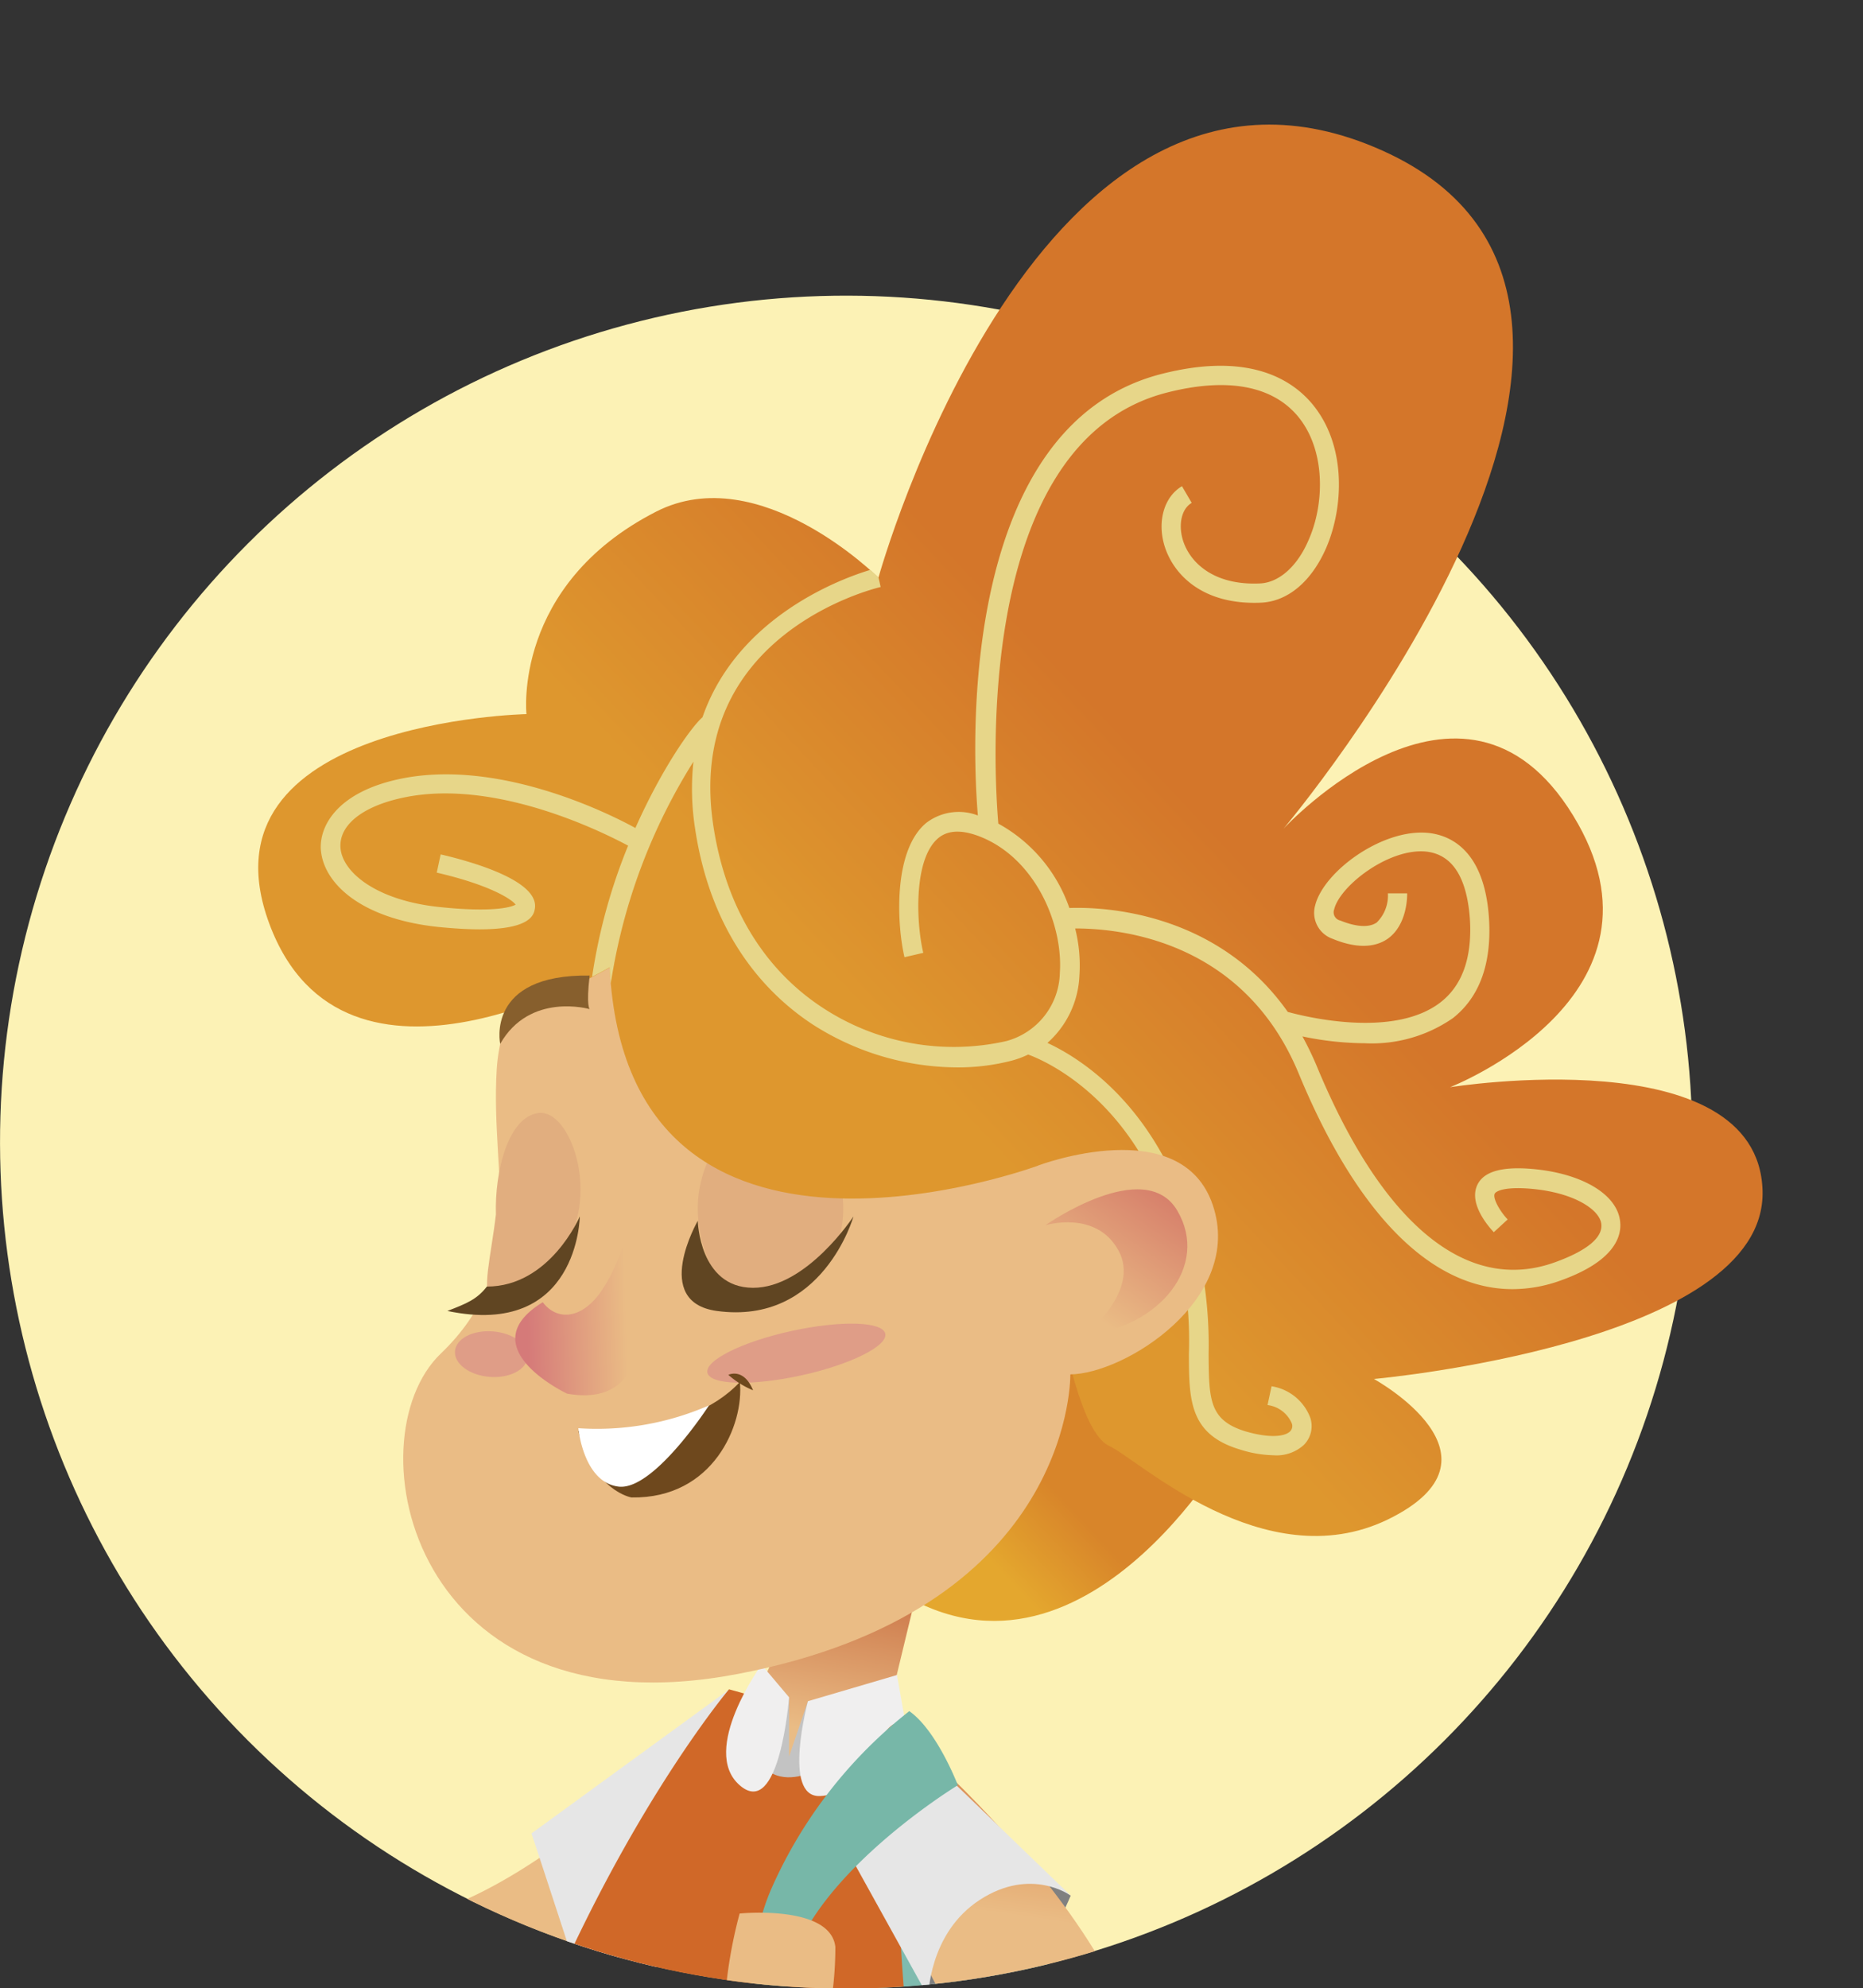
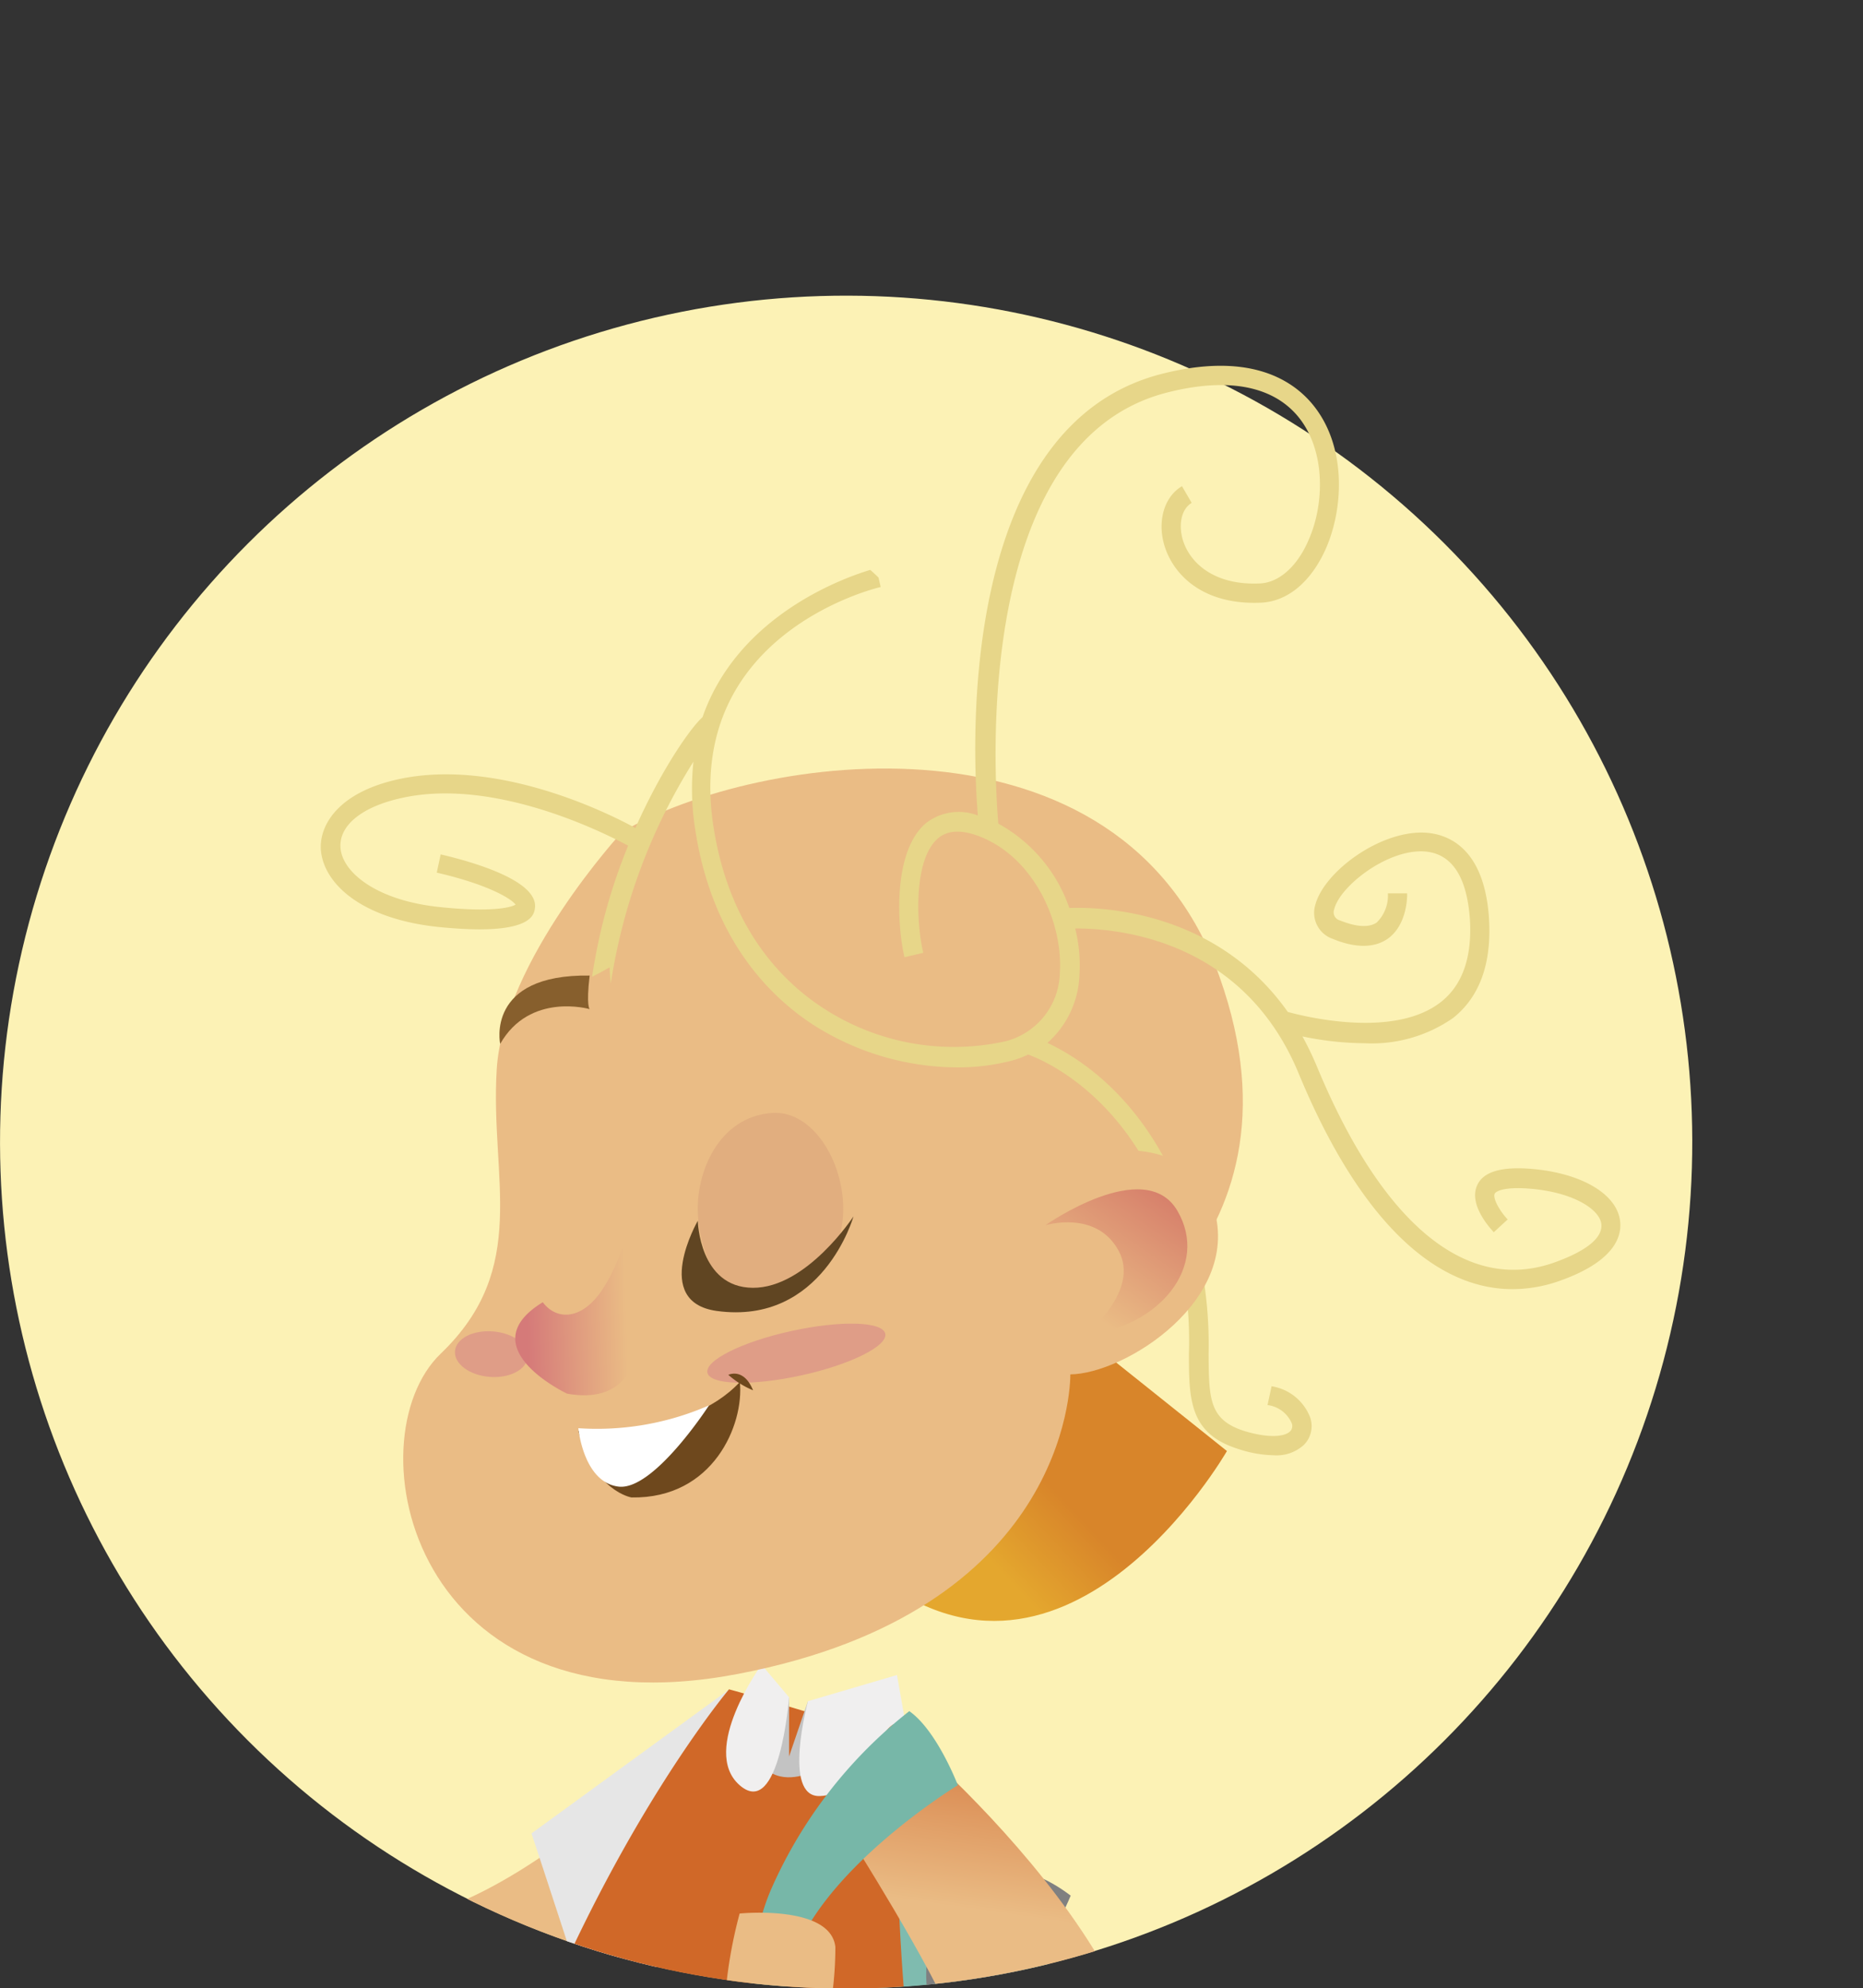
<svg xmlns="http://www.w3.org/2000/svg" xmlns:xlink="http://www.w3.org/1999/xlink" viewBox="0 0 166.57 177.73">
  <rect x="0" y="0" width="166.57" height="177.73" fill="#333333" stroke="none" />
  <defs>
    <style>.cls-1{fill:none;}.cls-2{isolation:isolate;}.cls-3{fill:#fcf2b5;}.cls-4{clip-path:url(#clip-path);}.cls-5{fill:url(#linear-gradient);}.cls-6{fill:url(#linear-gradient-2);}.cls-7{fill:#e6e6e6;}.cls-8{fill:#7fbbaf;}.cls-9{fill:#d06828;}.cls-10{fill:url(#linear-gradient-3);}.cls-11{fill:#c3c3c3;}.cls-12{fill:#f0efef;}.cls-13{fill:gray;}.cls-14{fill:url(#linear-gradient-4);}.cls-15{fill:#77b7a8;}.cls-16{fill:#eabc85;}.cls-17{fill:#df9d87;}.cls-18{fill:#e1ae7f;}.cls-19{fill:#604522;}.cls-20{fill:url(#linear-gradient-5);}.cls-21{fill:#e7d689;mix-blend-mode:multiply;}.cls-22{fill:url(#linear-gradient-6);}.cls-23{fill:#6e481d;}.cls-24{fill:#fff;}.cls-25{fill:url(#linear-gradient-7);}.cls-26{fill:#875f2d;}</style>
    <clipPath id="clip-path">
      <path class="cls-1" d="M166.57,102.08c0,7.18-16.27,14.13-18.14,20.72A75.66,75.66,0,1,1,75.65,26.43c18.31,0,25.38-46.65,63.09-16,4.39,3.57-6.59,41-3.14,45.5a75.31,75.31,0,0,1,15.07,36.28C151.09,95.45,166.57,98.74,166.57,102.08Z" />
    </clipPath>
    <linearGradient id="linear-gradient" x1="90.65" y1="129.28" x2="84.41" y2="135.15" gradientUnits="userSpaceOnUse">
      <stop offset="0" stop-color="#d8852a" />
      <stop offset="1" stop-color="#e4a72e" />
    </linearGradient>
    <linearGradient id="linear-gradient-2" x1="23.8" y1="137.56" x2="9.31" y2="117.95" gradientUnits="userSpaceOnUse">
      <stop offset="0" stop-color="#eabc85" />
      <stop offset="1" stop-color="#d9874e" />
    </linearGradient>
    <linearGradient id="linear-gradient-3" x1="73.07" y1="154.75" x2="75.54" y2="141.16" gradientUnits="userSpaceOnUse">
      <stop offset="0" stop-color="#eabc85" />
      <stop offset="1" stop-color="#cb7547" />
    </linearGradient>
    <linearGradient id="linear-gradient-4" x1="89.8" y1="171.09" x2="91.64" y2="158.25" xlink:href="#linear-gradient-2" />
    <linearGradient id="linear-gradient-5" x1="108.87" y1="74.31" x2="83.96" y2="97.75" gradientUnits="userSpaceOnUse">
      <stop offset="0" stop-color="#d4762a" />
      <stop offset="1" stop-color="#de972e" />
    </linearGradient>
    <linearGradient id="linear-gradient-6" x1="56" y1="117.12" x2="47.1" y2="117.41" gradientUnits="userSpaceOnUse">
      <stop offset="0" stop-color="#eabc85" />
      <stop offset="1" stop-color="#d57a79" />
    </linearGradient>
    <linearGradient id="linear-gradient-7" x1="96.25" y1="116.6" x2="103.55" y2="105.9" gradientUnits="userSpaceOnUse">
      <stop offset="0" stop-color="#eabc85" />
      <stop offset="1" stop-color="#d67e6a" />
    </linearGradient>
  </defs>
  <title>girls_ok</title>
  <g class="cls-2">
    <g id="texto">
      <circle class="cls-3" cx="75.65" cy="102.08" r="75.65" transform="translate(-50.02 83.39) rotate(-45)" />
      <g class="cls-4">
        <path class="cls-5" d="M109.7,129.7S94.84,155.59,77,139.76,91.3,115,91.3,115Z" />
        <path class="cls-6" d="M29.75,184.13c12.18,8.47,32.62-16.45,32.62-16.45s3.29-11.89,2.81-16.66c0,0-22.35,25.66-36.39,20.1S4.65,147.88,4.65,147.88L2.3,149.71S19.15,176.75,29.75,184.13Z" />
        <path class="cls-7" d="M53.33,182.16c-.28-.09,18.12-17.43,11.85-31.14L47.52,163.88S53.62,182.25,53.33,182.16Z" />
        <path class="cls-8" d="M77.4,168.5c-.09,5.67,1.11,22.37,2.45,38.87,9.45-1.68,19.27-3.07,28.59-5.35-9.36-19.82-24.78-41.77-24.78-41.77S77.6,156.06,77.4,168.5Z" />
        <path class="cls-9" d="M65.18,151s-18.25,21.61-25.83,58.69c7.25,3.21,15.28,4.13,22.92,1.58a200.8,200.8,0,0,1,23.33-4.91c-4-15.43-5.53-28.92-5.53-50.85C70.27,152.35,65.18,151,65.18,151Z" />
-         <path class="cls-10" d="M78.87,155.14,83.24,137H74.32l-6.76,14.69s-3.82,4.38,1,6.23S78.87,155.14,78.87,155.14Z" />
        <path class="cls-11" d="M70.55,151.71V157l1.69-4.95.45,6.29s-2.24,1.18-3.94,0S70.55,151.71,70.55,151.71Z" />
        <path class="cls-12" d="M68.09,148.8l2.46,2.91s-.83,11-4.42,7.86S68.09,148.8,68.09,148.8Z" />
        <path class="cls-12" d="M72.24,152.06s-2.32,8.58,1.05,8.48,7.91-5.12,7.91-5.12l-1-5.7Z" />
        <path class="cls-13" d="M95.73,169.44c-8.85-6.7-14,2.79-12.73,9.06C83,178.5,91,180.77,95.73,169.44Z" />
        <path class="cls-14" d="M102,194.67c6.54-17-22.14-40.53-22.14-40.53C77.2,155.73,77,165.85,77,165.85s9.13,14.57,8.69,16.8c-.51,2.6-11.69-3-11.69-3l-1.71,3S94.71,213.51,102,194.67Z" />
-         <path class="cls-7" d="M83,178.5s0-5.69,4.6-8.68,8.13-.38,8.13-.38L81.58,155.78c-8.07,1.11-5.72,9.83-5.72,9.83Z" />
        <path class="cls-15" d="M82.72,198.16s-12.41-10.11-12.44-19.67,15.36-18.92,15.36-18.92-1.86-4.88-4.34-6.62A41.44,41.44,0,0,0,69,168.75c-4.55,10.28.15,27.13,5,33.7A20.82,20.82,0,0,0,82.72,198.16Z" />
        <path class="cls-16" d="M55.62,74.36S45,85.87,44.41,95.61s3,17.71-5,25.38S36.73,155.23,66,149.62s29.7-25.59,29.7-26.77,22.16-10.71,13.35-35.5S67.72,67.28,55.62,74.36Z" />
        <path class="cls-17" d="M79.15,119.21c.25,1.09-3.12,2.77-7.51,3.73s-8.15.86-8.39-.24,3.12-2.77,7.52-3.73S78.91,118.11,79.15,119.21Z" />
        <path class="cls-17" d="M47.17,121.31c-.09,1.12-1.62,1.91-3.42,1.76s-3.17-1.19-3.07-2.31,1.62-1.9,3.42-1.75S47.27,120.19,47.17,121.31Z" />
-         <path class="cls-18" d="M44.34,108.55c-.12-3.77,1.08-8.76,3.84-9.07s5.4,7,2.39,11.84C47.82,115.74,45,117,44,116.26S43.9,112.32,44.34,108.55Z" />
        <path class="cls-18" d="M62.4,108.55c-.21-3.77,1.88-8.76,6.66-9.07s8.16,7.87,5.26,12.8-6.46,4.53-8.17,3.81S62.61,112.32,62.4,108.55Z" />
-         <path class="cls-19" d="M40,117.18c11.72,2.46,11.84-8.45,11.84-8.45S49.18,115,43.53,115C42.64,116.15,41.71,116.52,40,117.18Z" />
        <path class="cls-19" d="M62.39,109.12s-4.18,7.25,1.7,8.06c9.47,1.3,12.22-8.45,12.22-8.45s-4.2,6.41-9,6.38S62.39,109.12,62.39,109.12Z" />
-         <path class="cls-20" d="M54.51,86.48s-23.75,14.16-30.44-3.94,23-18.71,23-18.71S45.81,52.3,58.67,45.73c9.25-4.72,19.87,5.91,19.87,5.91S92.91-.31,123.6,13.46s-8.84,60.61-8.84,60.61,16-17.32,25.89-1.18-11,24.29-11,24.29,27.55-4.42,27.94,9.25-34.75,16.83-34.75,16.83,12.76,7,1.18,12.59c-11,5.26-22.32-5.46-24.82-6.59-4.31-1.94-6.33-25.09-6.33-25.09S56.09,117.84,54.51,86.48Z" />
        <path class="cls-21" d="M136.93,104.48c-2.69-.22-4.28.25-4.84,1.43-.82,1.71,1.08,3.82,1.47,4.23L134.8,109c-.71-.75-1.35-1.89-1.16-2.3.13-.25.93-.63,3.15-.45,3.92.32,6.21,1.86,6.38,3.13s-1.38,2.45-4.12,3.44c-7.87,2.86-15.44-3.35-21.3-17.48a28.22,28.22,0,0,0-1.3-2.7,27.72,27.72,0,0,0,5.57.61A12.72,12.72,0,0,0,129.91,91c2.39-1.89,3.47-4.89,3.22-8.91-.41-6.28-3.64-7.49-5.54-7.65-4.07-.33-9.24,3.47-10,6.48a2.46,2.46,0,0,0,1.57,3c2,.83,3.7.83,4.9,0,1.83-1.28,1.76-4,1.75-4.07l-1.72,0a3.36,3.36,0,0,1-1,2.61c-.86.59-2.25.23-3.26-.18a.75.75,0,0,1-.54-1c.49-2.06,4.79-5.43,8.13-5.17,2.39.21,3.72,2.24,4,6,.22,3.42-.65,5.92-2.57,7.44-4.18,3.31-12.19,1.32-13.71.9-6.44-9.12-16.8-9.39-19.53-9.29a13.7,13.7,0,0,0-6.35-7.54c-.35-4.07-2.34-34.09,15.08-38.53,5.32-1.36,9.35-.64,11.66,2.07,2.54,3,2.45,7.85,1,11.11-1,2.35-2.64,3.8-4.33,3.88-4.17.2-6.32-1.89-6.92-3.91-.41-1.42-.09-2.77.8-3.29l-.87-1.49c-1.57.92-2.22,3.08-1.58,5.27.79,2.65,3.46,5.37,8.65,5.14,2.4-.11,4.52-1.9,5.83-4.91,1.57-3.64,1.83-9.23-1.31-12.92-1.93-2.26-5.82-4.55-13.4-2.62-18,4.59-17,32.82-16.44,39.47a4.78,4.78,0,0,0-4.62.67c-3,2.5-2.61,9.16-1.94,12l1.68-.39c-.64-2.67-.89-8.42,1.36-10.27.94-.77,2.33-.75,4.14.06,4.64,2.1,7,7.75,6.71,12a6.46,6.46,0,0,1-4.8,6.1,21.35,21.35,0,0,1-16.43-3c-3.7-2.42-8.39-7.22-9.76-16.31C61.24,56.82,78,52.64,78.74,52.47l-.19-.84h0s-.26-.27-.74-.69c-2.37.71-11.84,4.07-15,13.17-1,.87-3.62,4.55-6,9.9C54,72.47,44.28,67.79,35.68,69.64c-5.32,1.14-7.08,4-7,6.21.16,3,3.45,6.24,10.44,7,1.5.15,2.74.22,3.76.22,4.63,0,4.86-1.35,4.94-1.85.42-2.52-5.75-4.23-8.42-4.85L39.05,78c4.59,1.06,6.65,2.32,7.05,2.86-.47.28-2.27.69-6.76.22-5.69-.58-8.78-3.13-8.9-5.35-.11-2,2-3.67,5.6-4.43,8.07-1.73,17.58,2.93,20.12,4.29a50.36,50.36,0,0,0-3.22,11.72c1-.51,1.57-.85,1.57-.85,0,.49.06,1,.1,1.45A52,52,0,0,1,62,68.08a22.88,22.88,0,0,0,.15,6c1.46,9.72,6.53,14.88,10.51,17.49a24.1,24.1,0,0,0,12.92,3.84,19.13,19.13,0,0,0,4.9-.61,8.34,8.34,0,0,0,1.45-.54c1.49.55,8.88,3.74,12.54,14.26A35.63,35.63,0,0,1,106.3,121c0,4.18.07,7.2,4.52,8.55a10.59,10.59,0,0,0,3.06.53,3.62,3.62,0,0,0,2.69-.92,2.38,2.38,0,0,0,.58-2.44,4.43,4.43,0,0,0-3.46-2.81l-.36,1.68a2.73,2.73,0,0,1,2.16,1.62.67.67,0,0,1-.14.73c-.44.44-1.73.66-4,0-3.24-1-3.26-2.84-3.29-6.91a37.78,37.78,0,0,0-2-13c-3.33-9.57-9.51-13.46-12.41-14.81a8.51,8.51,0,0,0,2.86-6,13.51,13.51,0,0,0-.38-4.23c3.46,0,14.95.75,20,13,5.22,12.6,11.88,19.24,19.1,19.24a12.7,12.7,0,0,0,4.38-.8c4.93-1.78,5.4-4.08,5.24-5.29C144.56,106.71,141.37,104.85,136.93,104.48Z" />
        <path class="cls-22" d="M50.7,124.57s-8.77-4.14-2.17-8.17c1.19,1.58,3.38,1.67,5.24-1a15.64,15.64,0,0,0,2.34-5.77S61.23,126.44,50.7,124.57Z" />
        <path class="cls-23" d="M51.71,127.91s9.62.78,14.44-4.38c.39,3.79-2.37,10.45-9.69,10.32C56.46,133.85,53.12,133.32,51.71,127.91Z" />
        <path class="cls-24" d="M51.71,127.66s.44,4.83,3.59,5.22,8.09-7.26,8.09-7.26A25,25,0,0,1,51.71,127.66Z" />
        <path class="cls-23" d="M65.12,122.89s1.37-.68,2.21,1.38A7.87,7.87,0,0,1,65.12,122.89Z" />
        <path class="cls-16" d="M92.85,104.17s12.78-4.82,15.59,3.56-7.9,15.11-12.79,15.12L91.3,115Z" />
        <path class="cls-25" d="M97,119.33s5-3.91,3-7.56-6.54-2.25-6.54-2.25,8.89-6.25,11.8-1.31S103.66,118.65,97,119.33Z" />
        <path class="cls-26" d="M44.72,93.31s-1.34-6.25,8-6.11c-.32,2.73,0,3,0,3S47.37,88.65,44.72,93.31Z" />
        <path class="cls-16" d="M70.08,180.62s1.07,2,2.62,2c1.48-.31,1.39-2.42,1.39-2.42a32.28,32.28,0,0,0,.6-6.16c-.41-3.82-8.56-3-8.56-3A41.23,41.23,0,0,0,64.8,179C66,180.42,70.08,180.62,70.08,180.62Z" />
      </g>
    </g>
  </g>
</svg>